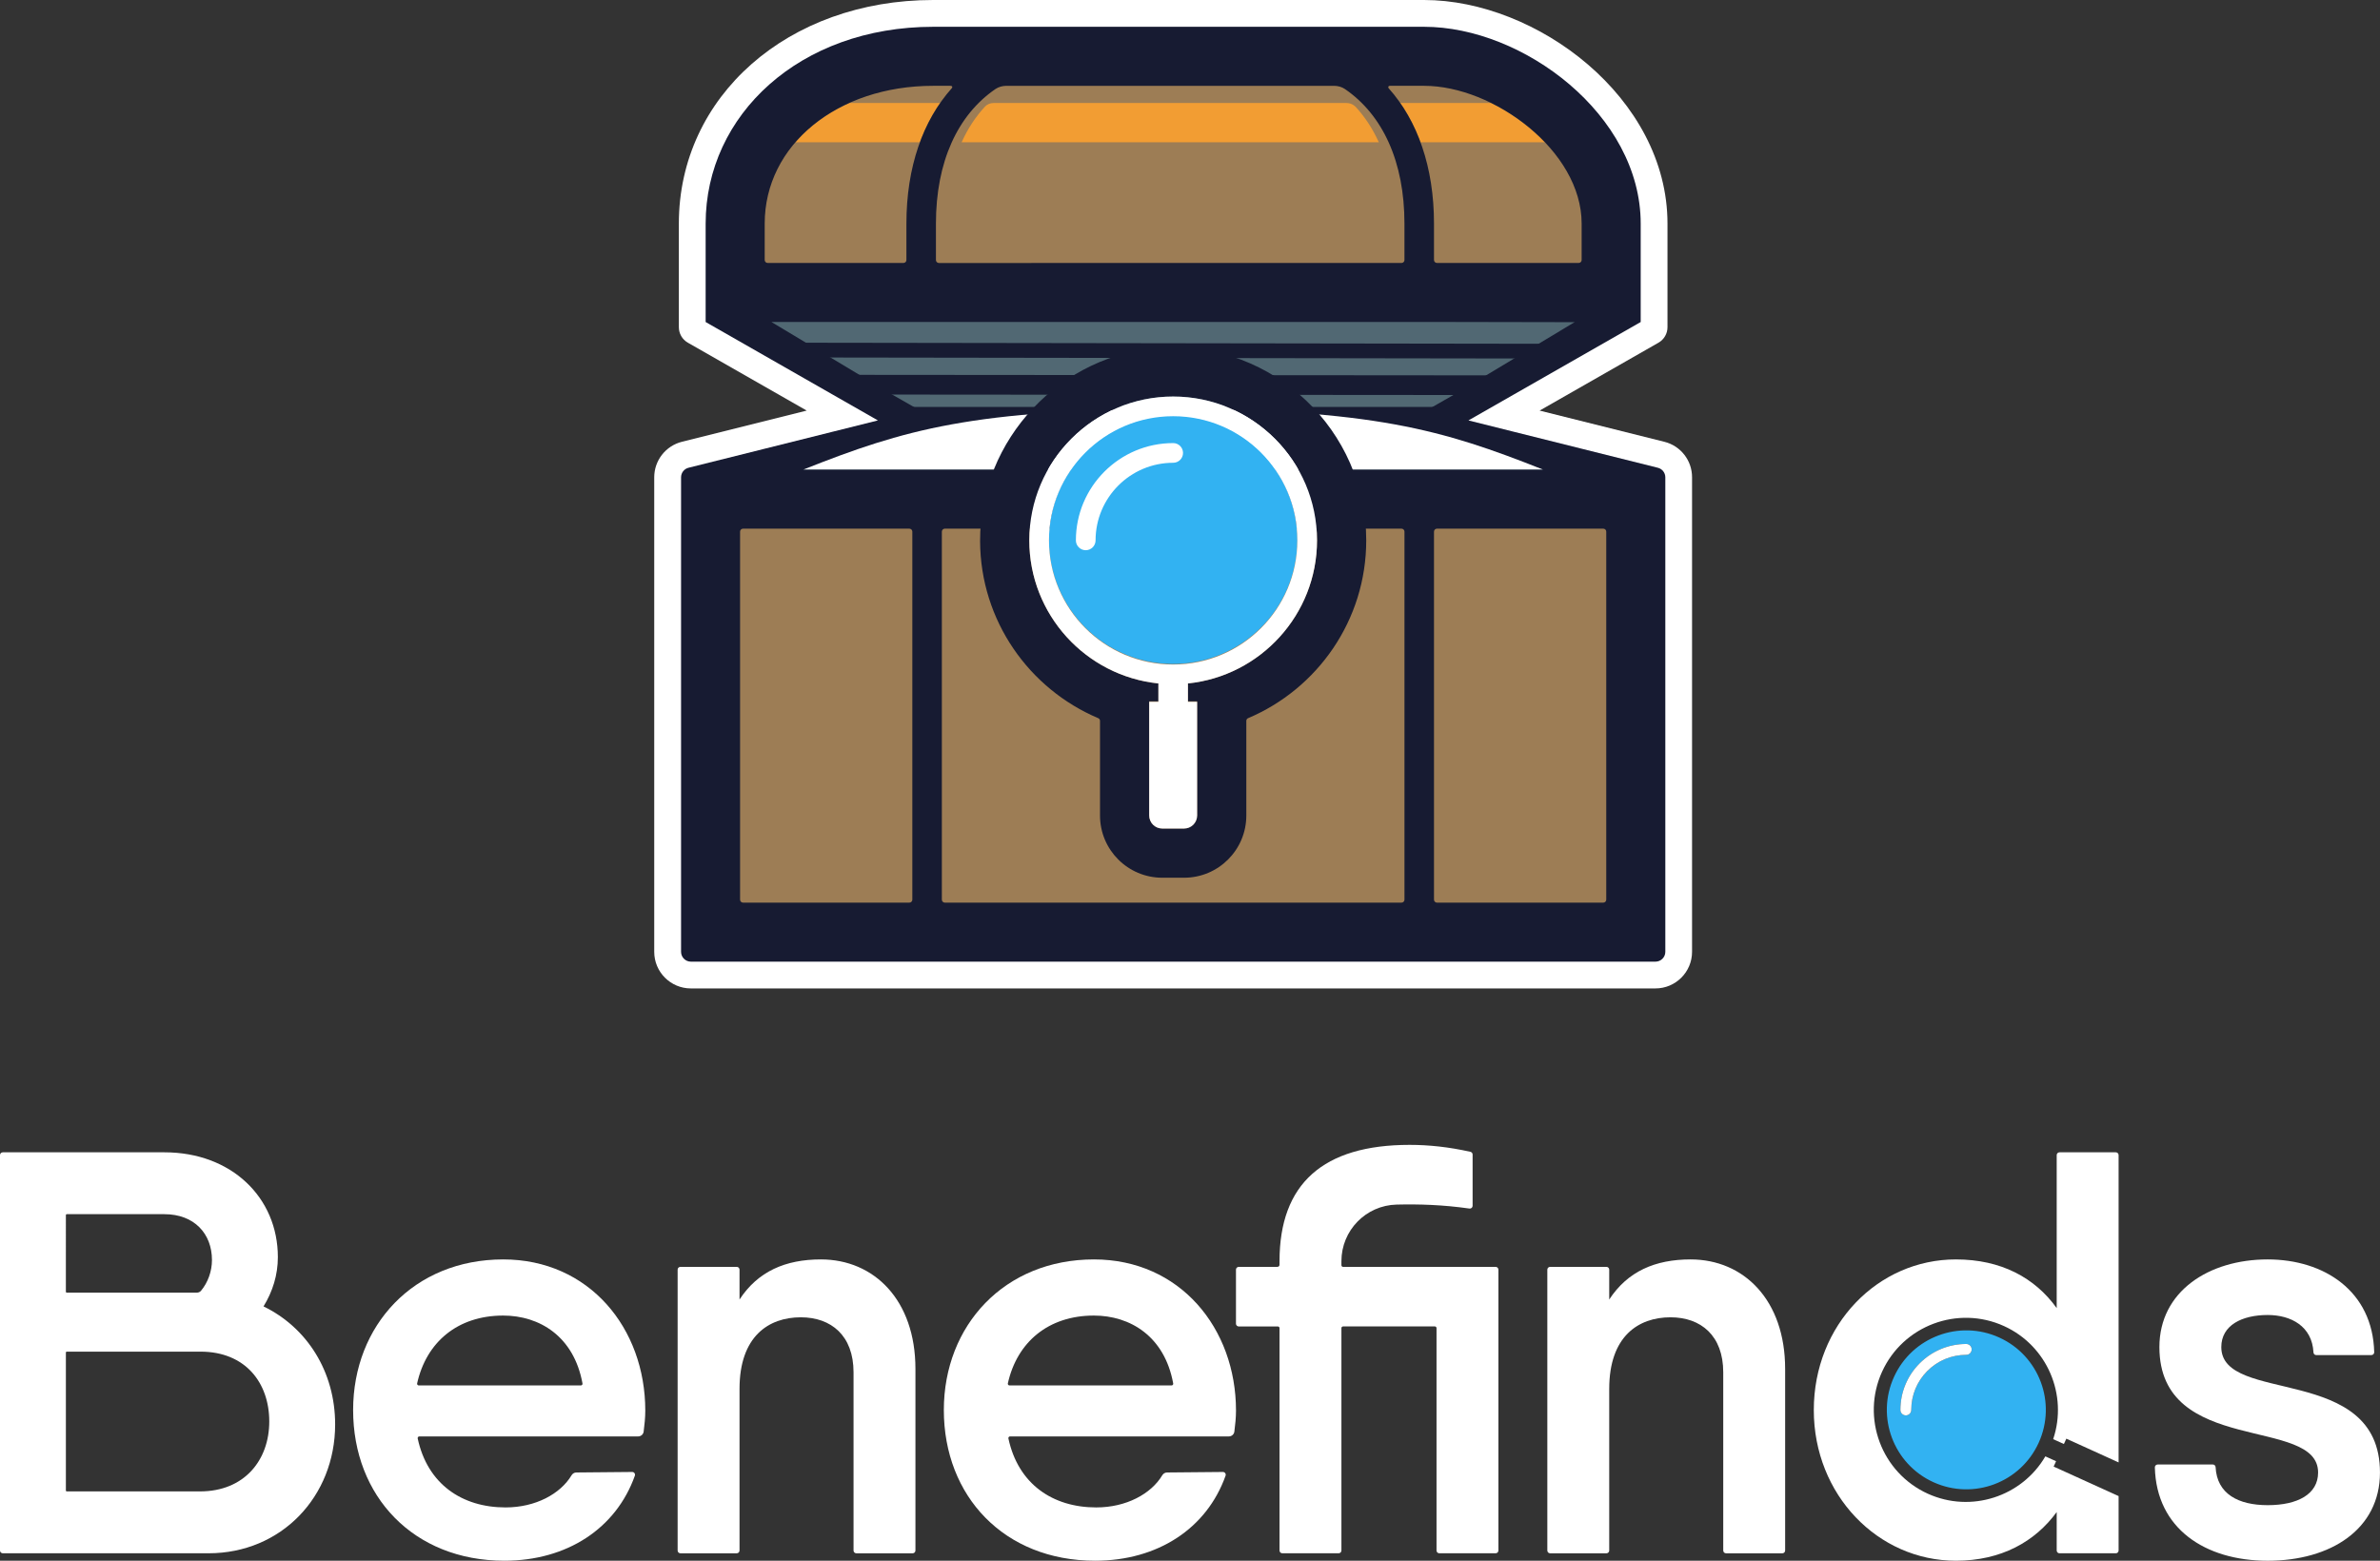
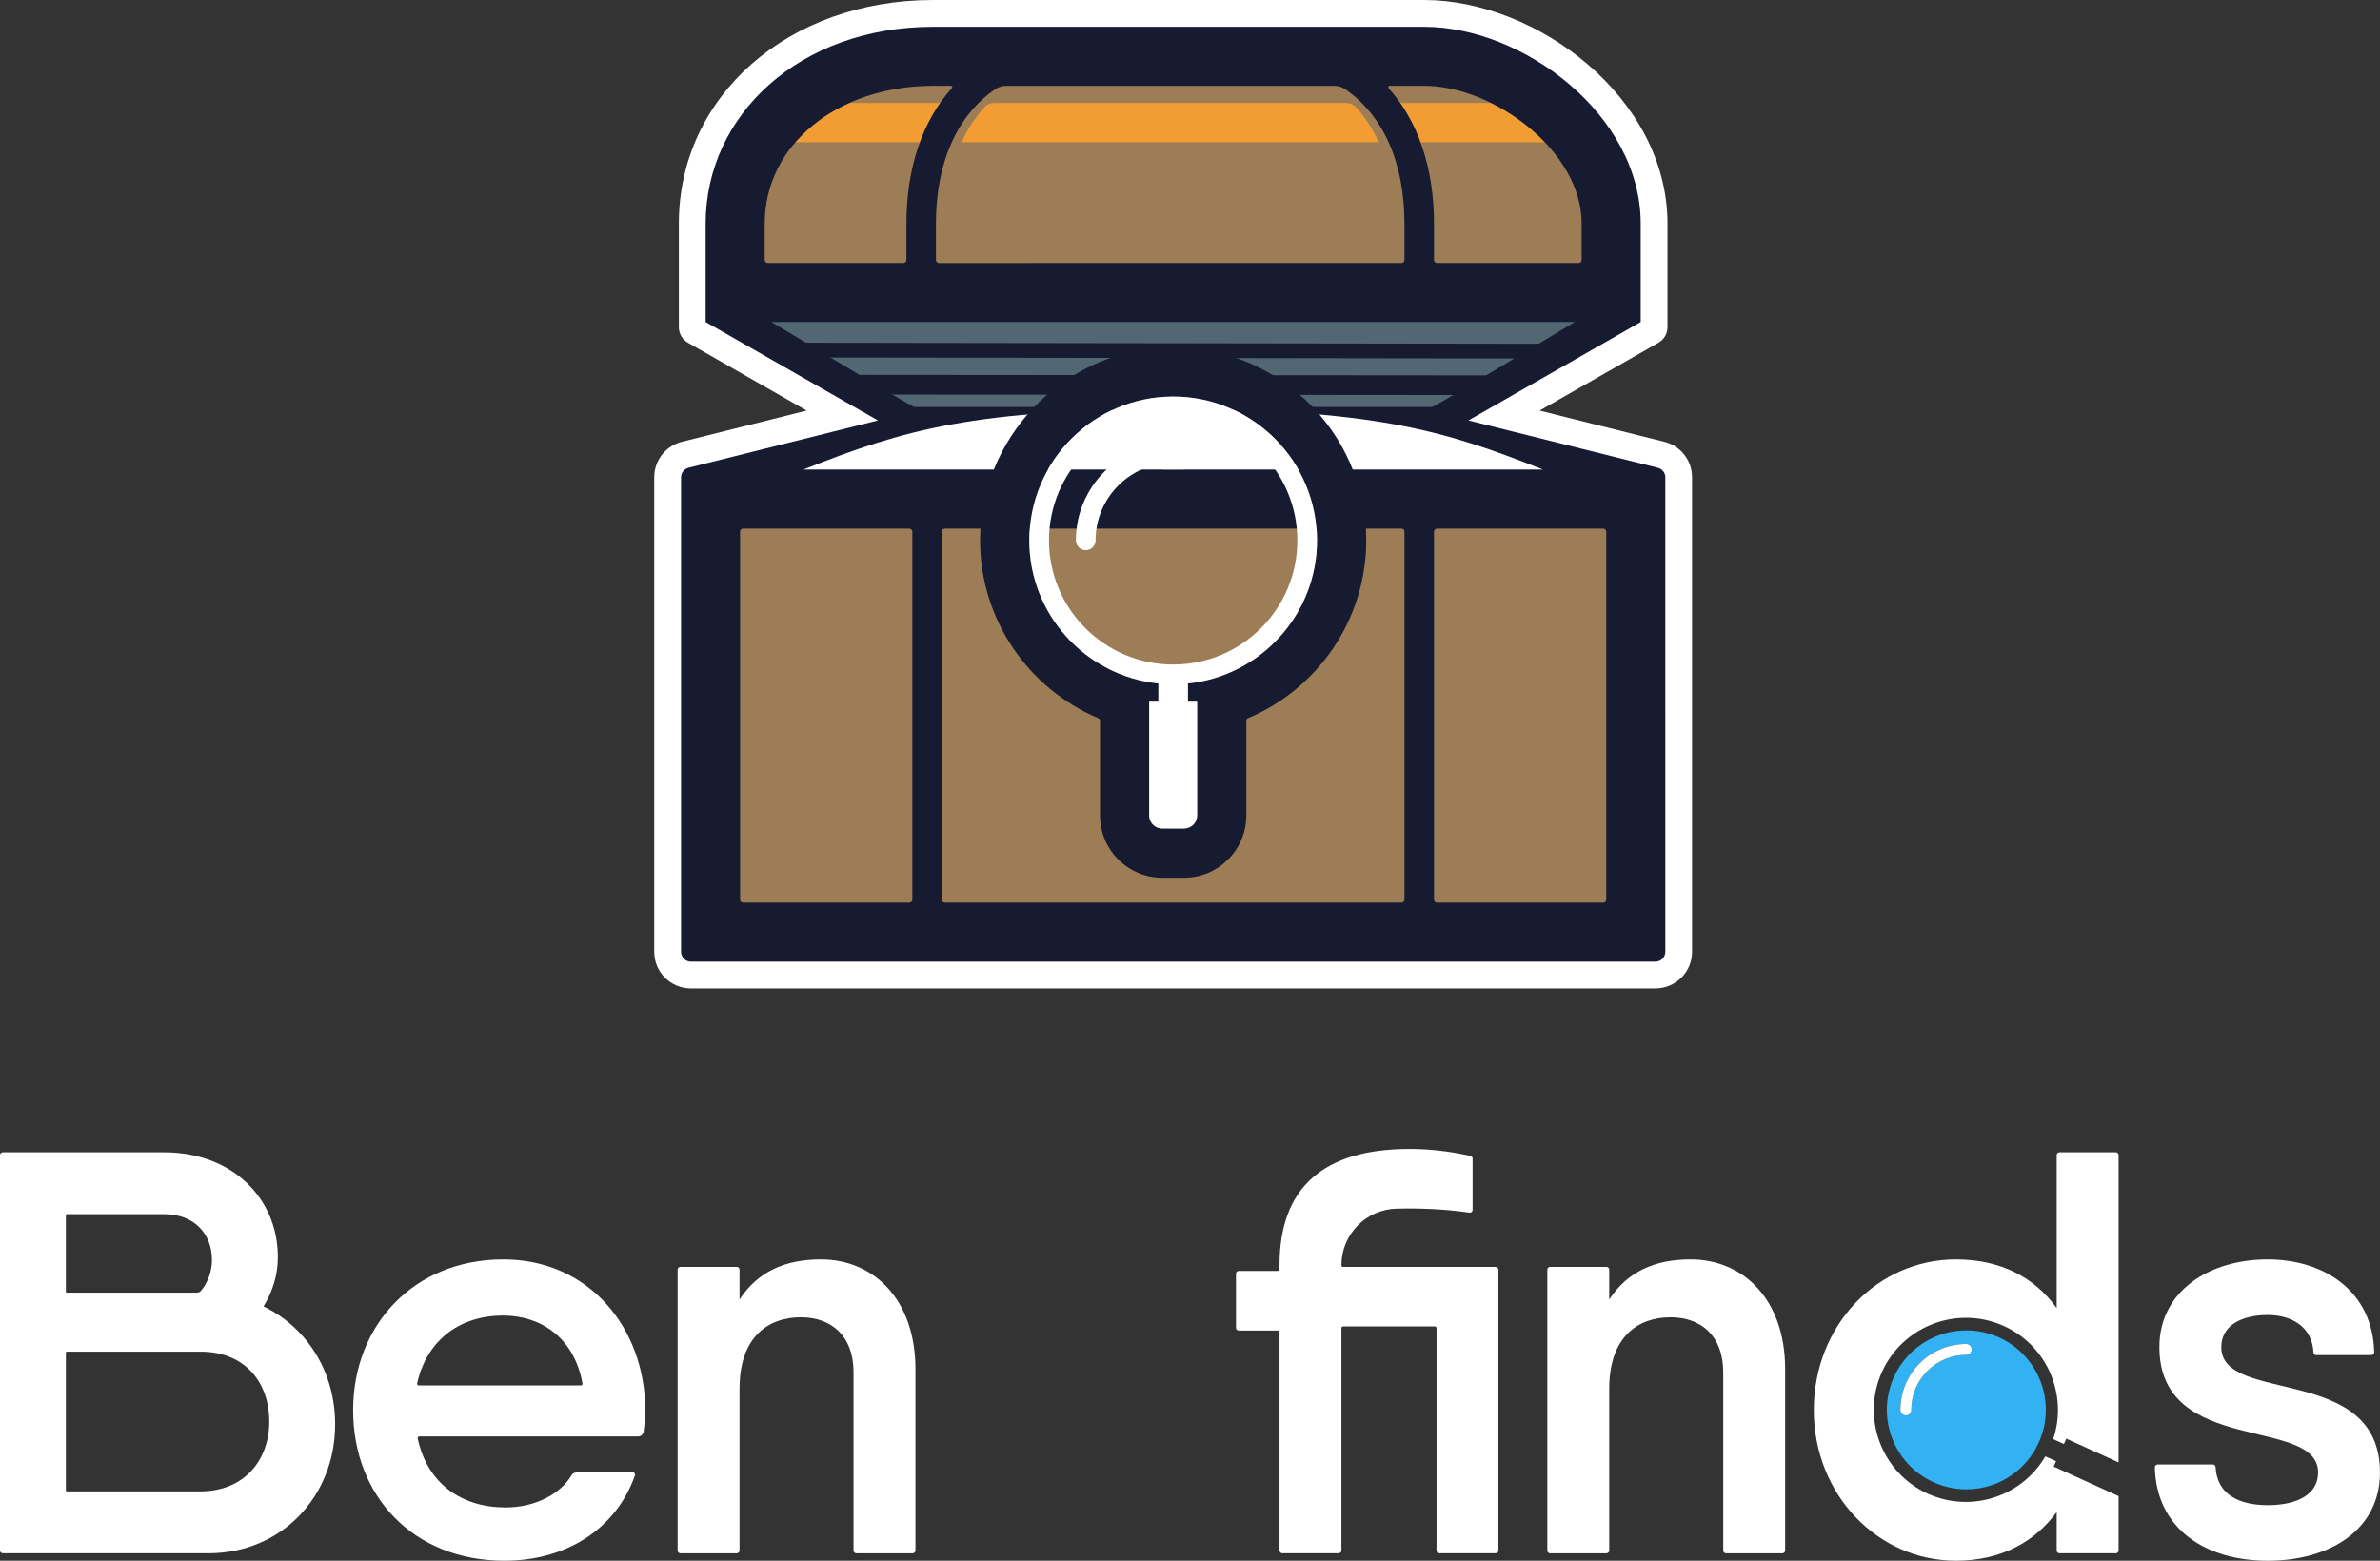
<svg xmlns="http://www.w3.org/2000/svg" version="1.2" baseProfile="tiny" id="Layer_1" x="0px" y="0px" viewBox="0 0 126.23 82.792" overflow="visible" xml:space="preserve">
  <rect x="0" y="0" width="126.23" height="82.792" fill="#333333" stroke="none" />
  <g>
    <path fill="#FFFFFF" d="M88.273,23.435l-6.615-1.654l6.305-3.602c0.295-0.169,0.477-0.482,0.477-0.822v-5.495   C88.44,5.181,81.501,0,75.531,0H49.494c-7.69,0-13.489,5.099-13.489,11.861v5.495c0,0.34,0.182,0.654,0.477,0.822l6.304,3.602   l-6.615,1.654c-0.865,0.216-1.472,0.993-1.472,1.885v25.172c0,1.073,0.87,1.942,1.942,1.942h51.159c1.073,0,1.943-0.87,1.943-1.943   V25.32C89.745,24.425,89.138,23.65,88.273,23.435z" />
    <g>
      <polygon fill="#516873" points="86.107,25.434 75.109,22.685 77.375,21.39 85.408,16.56 39.036,16.56 47.079,21.395     49.335,22.685 38.338,25.434   " />
      <g>
        <g>
-           <polyline fill="#171B32" points="84.265,16.56 39.036,16.56 39.762,16.996 84.539,17.082 85.404,16.562 84.265,16.56     " />
          <polyline fill="#171B32" points="41.729,18.179 43.035,18.964 81.32,19.018 82.619,18.237 41.729,18.179     " />
          <polyline fill="#171B32" points="44.565,19.884 46.304,20.93 78.099,20.955 79.833,19.912 44.565,19.884     " />
          <polyline fill="#171B32" points="77.029,21.588 47.415,21.588 49.335,22.685 48.503,22.893 75.941,22.893 75.109,22.685       77.029,21.588     " />
        </g>
      </g>
      <g>
        <polygon fill="#9D7D55" points="75.534,27 75.012,27 49.432,27 48.91,27 38.209,27 38.209,48.925 48.91,48.925 49.432,48.925      75.012,48.925 75.534,48.925 86.236,48.925 86.236,27    " />
        <path fill="#9D7D55" d="M75.53,3.509h-4.163h-0.23H52.993h-0.23h-3.269c-5.69,0-9.98,3.591-9.98,8.352v3.132h9.083h0.522h25.894     h0.522h9.397v-3.132C84.931,7.363,79.762,3.509,75.53,3.509z" />
        <g>
          <g>
            <path fill="#F29D33" d="M49.863,5.464h-4.824c-1.139,0.513-2.11,1.223-2.854,2.083l0,0h6.603l0,0       C49.07,6.784,49.43,6.087,49.863,5.464" />
            <path fill="#F29D33" d="M79.091,5.464h-4.823c0.433,0.623,0.793,1.32,1.074,2.083l0,0h6.598l0,0       C81.135,6.701,80.143,5.984,79.091,5.464" />
            <path fill="#F29D33" d="M71.412,5.464c-0.33,0-18.717,0-18.717,0c-0.172,0-0.34,0.068-0.457,0.194       c-0.497,0.538-0.912,1.171-1.236,1.889l0,0h22.127l0,0c-0.319-0.706-0.725-1.328-1.211-1.861       C71.918,5.687,71.741,5.464,71.412,5.464z" />
          </g>
        </g>
        <polygon fill="none" points="48.388,24.912 49.954,24.912 49.954,24.912 74.49,24.912 74.49,24.912 76.056,24.912 76.056,24.912      81.867,24.912 77.503,23.821 73.722,22.876 77.106,20.942 83.527,17.082 40.917,17.082 47.338,20.942 50.722,22.876      46.941,23.821 42.578,24.912 48.388,24.912    " />
        <path fill="#171B32" d="M77.883,22.302l9.136-5.22v-5.22c0-5.766-6.236-10.441-11.488-10.441H49.494     c-7.073,0-12.068,4.674-12.068,10.441v5.22l9.136,5.22l-10.045,2.511c-0.232,0.058-0.395,0.267-0.395,0.506v25.172     c0,0.288,0.234,0.522,0.522,0.522h51.159c0.288,0,0.522-0.234,0.522-0.522V25.32c0-0.24-0.163-0.448-0.395-0.506L77.883,22.302z      M85.192,28.201v19.524c0,0.086-0.07,0.157-0.157,0.157h-8.822c-0.086,0-0.157-0.07-0.157-0.157V28.201     c0-0.086,0.07-0.157,0.157-0.157h8.822C85.122,28.044,85.192,28.114,85.192,28.201z M39.409,28.044h8.822     c0.086,0,0.157,0.07,0.157,0.157v19.524c0,0.086-0.07,0.157-0.157,0.157h-8.822c-0.086,0-0.157-0.07-0.157-0.157V28.201     C39.253,28.114,39.323,28.044,39.409,28.044z M74.49,28.201v19.524c0,0.086-0.07,0.157-0.157,0.157H50.111     c-0.086,0-0.157-0.07-0.157-0.157V28.201c0-0.086,0.07-0.157,0.157-0.157h24.222C74.42,28.044,74.49,28.114,74.49,28.201z      M40.715,13.949c-0.086,0-0.157-0.07-0.157-0.157v-1.932c0-4.166,3.842-7.308,8.936-7.308c0,0,0.773,0,0.904,0     s0.123,0.082,0.086,0.123c-1.539,1.725-2.41,4.189-2.41,7.185v1.932c0,0.086-0.07,0.157-0.157,0.157H40.715z M83.73,13.949     h-7.517c-0.086,0-0.157-0.07-0.157-0.157v-1.932c0-2.994-0.869-5.457-2.406-7.181c-0.045-0.05-0.011-0.127,0.057-0.127l1.824,0     c3.683,0,8.356,3.441,8.356,7.308v1.932C83.887,13.879,83.816,13.949,83.73,13.949z M53.375,4.553h17.38     c0.206,0,0.412,0.056,0.582,0.173c2.003,1.375,3.152,3.856,3.152,7.136v1.932c0,0.086-0.07,0.157-0.157,0.157H49.797     c-0.086,0-0.157-0.07-0.157-0.157v-1.932c0-3.279,1.149-5.761,3.152-7.136C52.963,4.609,53.169,4.553,53.375,4.553z      M46.941,23.821l3.781-0.945l-3.384-1.934l-6.421-3.861h42.61l-6.421,3.861l-3.384,1.934l3.781,0.945l4.363,1.091h-5.811v0H74.49     v0H49.954v0h-1.566v0h-5.81L46.941,23.821z" />
        <g>
          <path fill="#FFFFFF" d="M62.656,21.694c-11.064,0-14.722,1.107-20.033,3.209h20.16L62.656,21.694z" />
          <path fill="#FFFFFF" d="M61.788,21.694c11.064,0,14.722,1.107,20.033,3.209h-20.16L61.788,21.694z" />
        </g>
      </g>
      <g>
        <path fill="#171B32" d="M72.462,28.665c0-5.834-4.904-10.545-10.807-10.225c-5.386,0.292-9.693,4.871-9.673,10.264     c0.016,4.22,2.6,7.842,6.266,9.393c0.057,0.024,0.094,0.079,0.094,0.141v5.02c0,1.824,1.479,3.303,3.303,3.303h1.154     c1.824,0,3.303-1.479,3.303-3.303v-5.02c0-0.062,0.037-0.117,0.094-0.141C69.874,36.542,72.462,32.902,72.462,28.665z      M62.799,43.951h-1.154c-0.383,0-0.693-0.31-0.693-0.693v-6.056h0.487v-0.947c-3.841-0.393-6.847-3.647-6.847-7.59     c0-4.207,3.423-7.63,7.63-7.63s7.63,3.423,7.63,7.63c0,3.943-3.006,7.196-6.847,7.59v0.947h0.487v6.056     C63.492,43.641,63.182,43.951,62.799,43.951z" />
-         <ellipse transform="matrix(0.163 -0.987 0.987 0.163 23.786 85.374)" fill="#32B2F2" cx="62.222" cy="28.665" rx="6.586" ry="6.586" />
        <path fill="#FFFFFF" d="M63.492,37.231h-0.487v-0.976c3.841-0.393,6.847-3.647,6.847-7.59c0-4.207-3.423-7.63-7.63-7.63     s-7.63,3.423-7.63,7.63c0,3.943,3.006,7.196,6.847,7.59v0.976h-0.487v6.027c0,0.383,0.31,0.693,0.693,0.693h1.154     c0.383,0,0.693-0.31,0.693-0.693V37.231z M55.636,28.665c0-3.637,2.949-6.586,6.586-6.586c3.637,0,6.586,2.949,6.586,6.586     s-2.949,6.586-6.586,6.586C58.585,35.251,55.636,32.302,55.636,28.665z" />
      </g>
      <g>
        <path fill="#FFFFFF" d="M57.585,29.187c-0.289,0-0.522-0.233-0.522-0.522c0-2.845,2.314-5.16,5.16-5.16     c0.289,0,0.522,0.233,0.522,0.522s-0.233,0.522-0.522,0.522c-2.269,0-4.116,1.846-4.116,4.116     C58.107,28.954,57.873,29.187,57.585,29.187z" />
      </g>
    </g>
  </g>
  <g>
    <path fill="#FFFFFF" d="M13.977,69.301c0.486-0.79,0.76-1.671,0.76-2.613c0-3.16-2.461-5.561-6.016-5.561H3.494H0.147   C0.066,61.127,0,61.193,0,61.274V82.25c0,0.081,0.066,0.147,0.147,0.147h0.613H11.06c3.859,0,6.715-3.008,6.715-6.837   C17.775,72.765,16.287,70.425,13.977,69.301z M3.494,64.453c0-0.024,0.02-0.044,0.044-0.044h5.182c1.58,0,2.522,1.033,2.522,2.431   c0,0.592-0.209,1.184-0.579,1.63c-0.055,0.066-0.139,0.102-0.225,0.102h-6.9c-0.024,0-0.044-0.02-0.044-0.044V64.453z    M10.604,79.115H3.538c-0.024,0-0.044-0.02-0.044-0.044v-7.326c0-0.024,0.02-0.044,0.044-0.044h7.097   c2.37,0,3.646,1.641,3.646,3.707C14.281,77.444,12.975,79.115,10.604,79.115z" />
    <path fill="#FFFFFF" d="M26.69,66.809c-4.74,0-7.961,3.494-7.961,7.992c0,4.558,3.19,7.991,8.022,7.991   c3.325,0,5.925-1.712,6.921-4.511c0.034-0.096-0.04-0.198-0.142-0.197l-2.965,0.027c-0.104,0.001-0.196,0.059-0.25,0.148   c-0.593,0.989-1.91,1.706-3.504,1.706c-2.306,0-4.139-1.239-4.657-3.659c-0.012-0.055,0.031-0.108,0.087-0.108l11.607,0   c0.146,0,0.271-0.108,0.29-0.253c0.047-0.359,0.087-0.746,0.087-1.114C34.226,70.456,31.248,66.809,26.69,66.809z M30.807,73.494   h-8.595c-0.057,0-0.1-0.054-0.088-0.109c0.487-2.186,2.144-3.598,4.565-3.598c1.918,0,3.747,1.094,4.205,3.601   C30.905,73.442,30.863,73.494,30.807,73.494z" />
    <path fill="#FFFFFF" d="M43.538,66.809c-1.884,0-3.342,0.638-4.315,2.127v-1.585c0-0.081-0.066-0.147-0.147-0.147h-2.989   c-0.081,0-0.147,0.066-0.147,0.147v14.9c0,0.081,0.066,0.147,0.147,0.147h2.989c0.081,0,0.147-0.066,0.147-0.147v-8.574   c0-2.795,1.55-3.798,3.251-3.798c1.611,0,2.796,0.972,2.796,2.917v9.455c0,0.081,0.066,0.147,0.147,0.147h2.989   c0.081,0,0.147-0.066,0.147-0.147v-9.638C48.552,68.967,46.364,66.809,43.538,66.809z" />
-     <path fill="#FFFFFF" d="M58.02,66.809c-4.74,0-7.961,3.494-7.961,7.992c0,4.558,3.19,7.991,8.022,7.991   c3.325,0,5.925-1.712,6.921-4.511c0.034-0.096-0.04-0.198-0.142-0.197l-2.965,0.027c-0.104,0.001-0.196,0.059-0.25,0.148   c-0.593,0.989-1.911,1.706-3.504,1.706c-2.306,0-4.139-1.239-4.657-3.659c-0.012-0.055,0.031-0.108,0.087-0.108h11.607   c0.146,0,0.271-0.108,0.29-0.253c0.047-0.359,0.087-0.746,0.087-1.114C65.555,70.456,62.578,66.809,58.02,66.809z M62.137,73.494   h-8.595c-0.057,0-0.1-0.054-0.088-0.109c0.487-2.186,2.144-3.598,4.565-3.598c1.918,0,3.747,1.094,4.205,3.601   C62.235,73.442,62.192,73.494,62.137,73.494z" />
-     <path fill="#FFFFFF" d="M79.325,67.204h-8.091c-0.049,0-0.088-0.039-0.088-0.088v-0.216c0-1.629,1.299-2.961,2.928-3   c1.189-0.028,2.443,0.008,3.862,0.21c0.088,0.013,0.168-0.055,0.168-0.143c0-0.546,0-2.26,0-2.724c0-0.069-0.049-0.128-0.117-0.143   c-1.14-0.255-2.197-0.368-3.226-0.368c-4.588,0-6.898,2.066-6.898,6.168c0,0,0,0.106,0,0.179c0,0.073-0.027,0.125-0.133,0.125   s-2.03,0-2.03,0c-0.081,0-0.147,0.066-0.147,0.147v2.867c0,0.081,0.066,0.147,0.147,0.147h2.075c0.049,0,0.088,0.039,0.088,0.088   V82.25c0,0.081,0.066,0.147,0.147,0.147h2.989c0.081,0,0.147-0.066,0.147-0.147V70.452c0-0.049,0.039-0.088,0.088-0.088h4.868   c0.049,0,0.088,0.039,0.088,0.088V82.25c0,0.081,0.066,0.147,0.147,0.147h2.989c0.081,0,0.147-0.066,0.147-0.147v-14.9   C79.471,67.27,79.406,67.204,79.325,67.204z" />
+     <path fill="#FFFFFF" d="M79.325,67.204h-8.091c-0.049,0-0.088-0.039-0.088-0.088c0-1.629,1.299-2.961,2.928-3   c1.189-0.028,2.443,0.008,3.862,0.21c0.088,0.013,0.168-0.055,0.168-0.143c0-0.546,0-2.26,0-2.724c0-0.069-0.049-0.128-0.117-0.143   c-1.14-0.255-2.197-0.368-3.226-0.368c-4.588,0-6.898,2.066-6.898,6.168c0,0,0,0.106,0,0.179c0,0.073-0.027,0.125-0.133,0.125   s-2.03,0-2.03,0c-0.081,0-0.147,0.066-0.147,0.147v2.867c0,0.081,0.066,0.147,0.147,0.147h2.075c0.049,0,0.088,0.039,0.088,0.088   V82.25c0,0.081,0.066,0.147,0.147,0.147h2.989c0.081,0,0.147-0.066,0.147-0.147V70.452c0-0.049,0.039-0.088,0.088-0.088h4.868   c0.049,0,0.088,0.039,0.088,0.088V82.25c0,0.081,0.066,0.147,0.147,0.147h2.989c0.081,0,0.147-0.066,0.147-0.147v-14.9   C79.471,67.27,79.406,67.204,79.325,67.204z" />
    <path fill="#FFFFFF" d="M89.665,66.809c-1.884,0-3.342,0.638-4.315,2.127v-1.585c0-0.081-0.066-0.147-0.147-0.147h-2.989   c-0.081,0-0.147,0.066-0.147,0.147v14.9c0,0.081,0.066,0.147,0.147,0.147h2.989c0.081,0,0.147-0.066,0.147-0.147v-8.574   c0-2.795,1.55-3.798,3.252-3.798c1.61,0,2.795,0.972,2.795,2.917v9.455c0,0.081,0.066,0.147,0.147,0.147h2.989   c0.081,0,0.147-0.066,0.147-0.147v-9.638C94.679,68.967,92.491,66.809,89.665,66.809z" />
    <path fill="#FFFFFF" d="M109.05,77.514l-0.569-0.258c-1.246,2.134-3.938,3.024-6.236,1.98c-2.452-1.114-3.54-4.015-2.426-6.467   c1.114-2.452,4.015-3.54,6.467-2.426c2.298,1.044,3.398,3.658,2.61,6l0.569,0.258l0.129-0.284l2.772,1.26V61.274   c0-0.081-0.066-0.147-0.147-0.147h-2.989c-0.081,0-0.147,0.066-0.147,0.147v8.118c-1.155-1.61-2.948-2.583-5.348-2.583   c-4.132,0-7.535,3.464-7.535,7.992c0,4.497,3.403,7.991,7.535,7.991c2.4,0,4.193-1.003,5.348-2.582v2.041   c0,0.081,0.066,0.147,0.147,0.147h2.989c0.081,0,0.147-0.066,0.147-0.147v-2.888l-3.445-1.565L109.05,77.514z" />
    <path fill="#FFFFFF" d="M117.813,71.458c0-1.155,1.094-1.701,2.461-1.701c1.235,0,2.356,0.597,2.427,1.984   c0.004,0.079,0.066,0.142,0.144,0.142h2.93c0.082,0,0.15-0.069,0.148-0.151c-0.078-3.243-2.657-4.923-5.65-4.923   c-3.13,0-5.743,1.702-5.743,4.649c0,5.804,8.417,3.646,8.417,6.655c0,1.155-1.094,1.732-2.674,1.732   c-1.559,0-2.691-0.598-2.762-2.015c-0.004-0.079-0.066-0.142-0.144-0.142h-2.93c-0.082,0-0.15,0.069-0.148,0.151   c0.078,3.244,2.662,4.954,5.984,4.954c3.343,0,5.955-1.671,5.955-4.679C126.23,72.309,117.813,74.527,117.813,71.458z" />
    <path fill="#32B2F2" d="M106.034,70.951c-2.12-0.963-4.619-0.026-5.582,2.094c-0.963,2.12-0.026,4.619,2.094,5.582   c2.12,0.963,4.619,0.026,5.582-2.094C109.091,74.413,108.154,71.914,106.034,70.951z M104.286,71.871   c-0.78,0.001-1.513,0.305-2.063,0.857c-0.55,0.552-0.853,1.285-0.852,2.065c0,0.159-0.129,0.289-0.288,0.289h0   c-0.159,0-0.288-0.129-0.289-0.288c-0.001-0.934,0.361-1.812,1.021-2.473c0.659-0.661,1.537-1.026,2.471-1.027h0   c0.159,0,0.289,0.129,0.289,0.288C104.574,71.741,104.445,71.871,104.286,71.871z" />
    <path fill="#FFFFFF" d="M104.286,71.294L104.286,71.294c-0.934,0.001-1.812,0.366-2.472,1.027   c-0.659,0.661-1.022,1.539-1.021,2.473c0,0.159,0.129,0.288,0.289,0.288h0c0.159,0,0.289-0.13,0.288-0.289   c-0.001-0.78,0.302-1.513,0.852-2.065c0.551-0.552,1.283-0.856,2.063-0.857c0.159,0,0.288-0.129,0.288-0.289   C104.574,71.423,104.445,71.294,104.286,71.294z" />
  </g>
</svg>